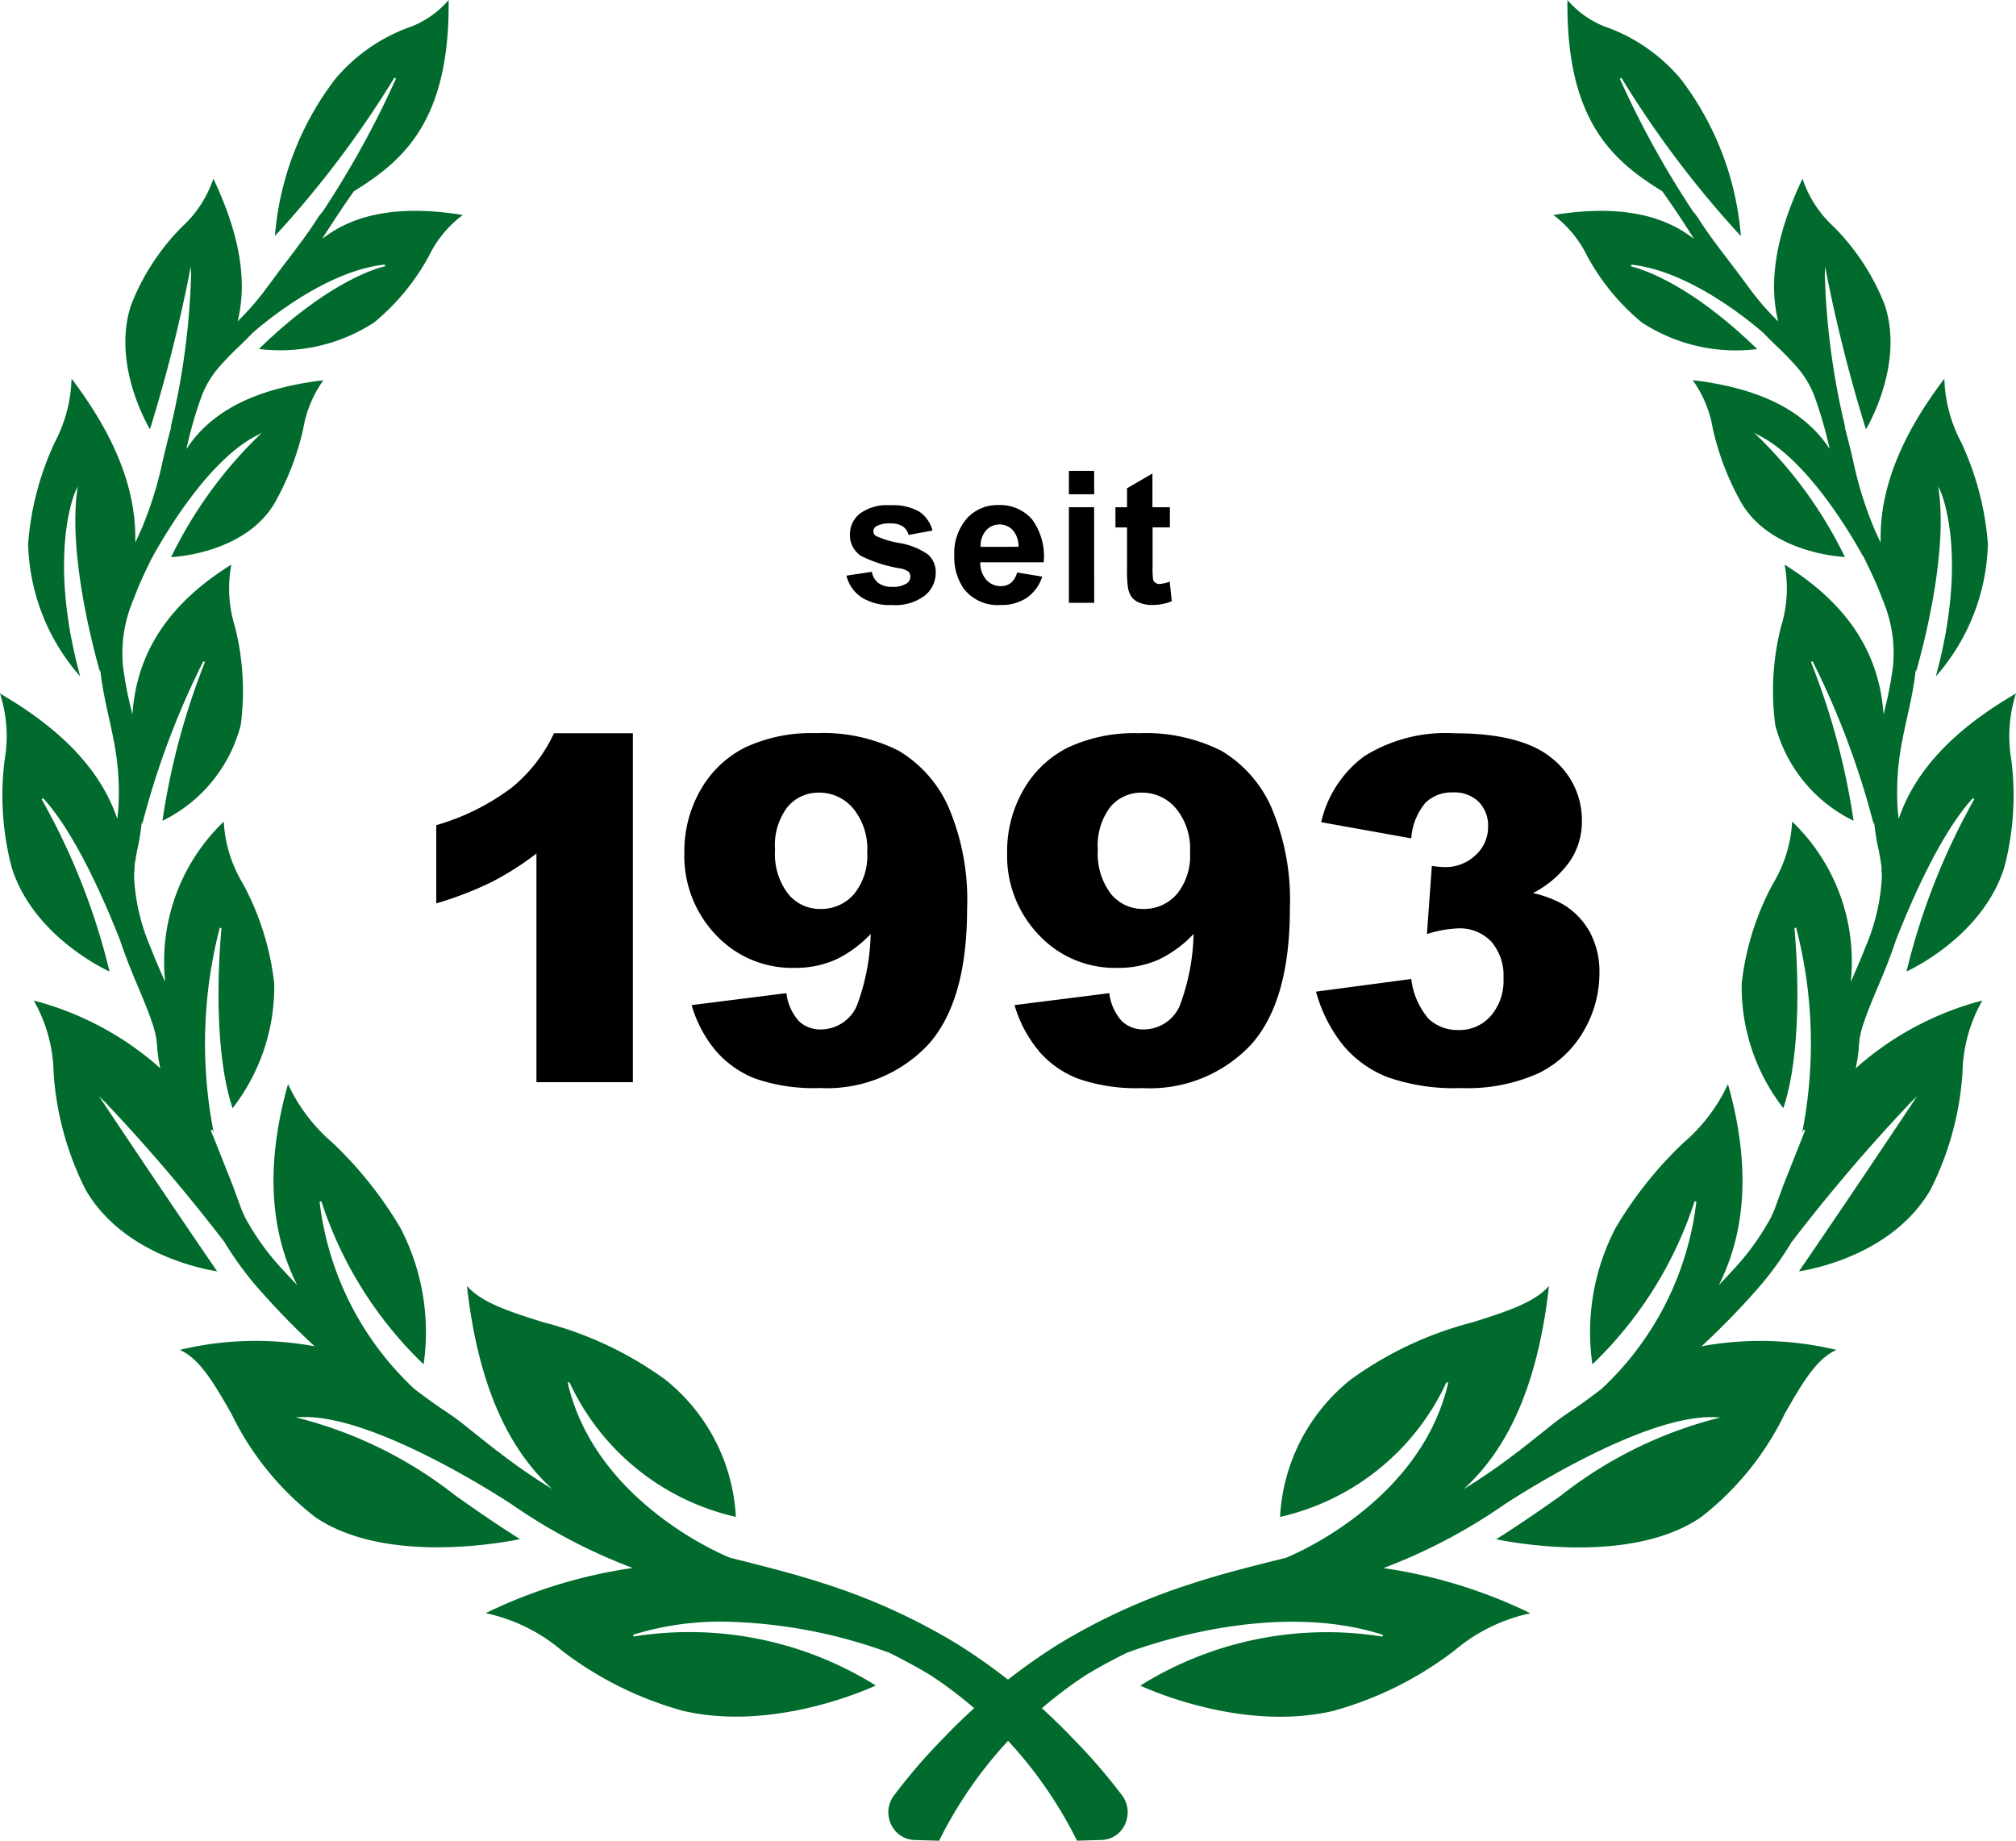
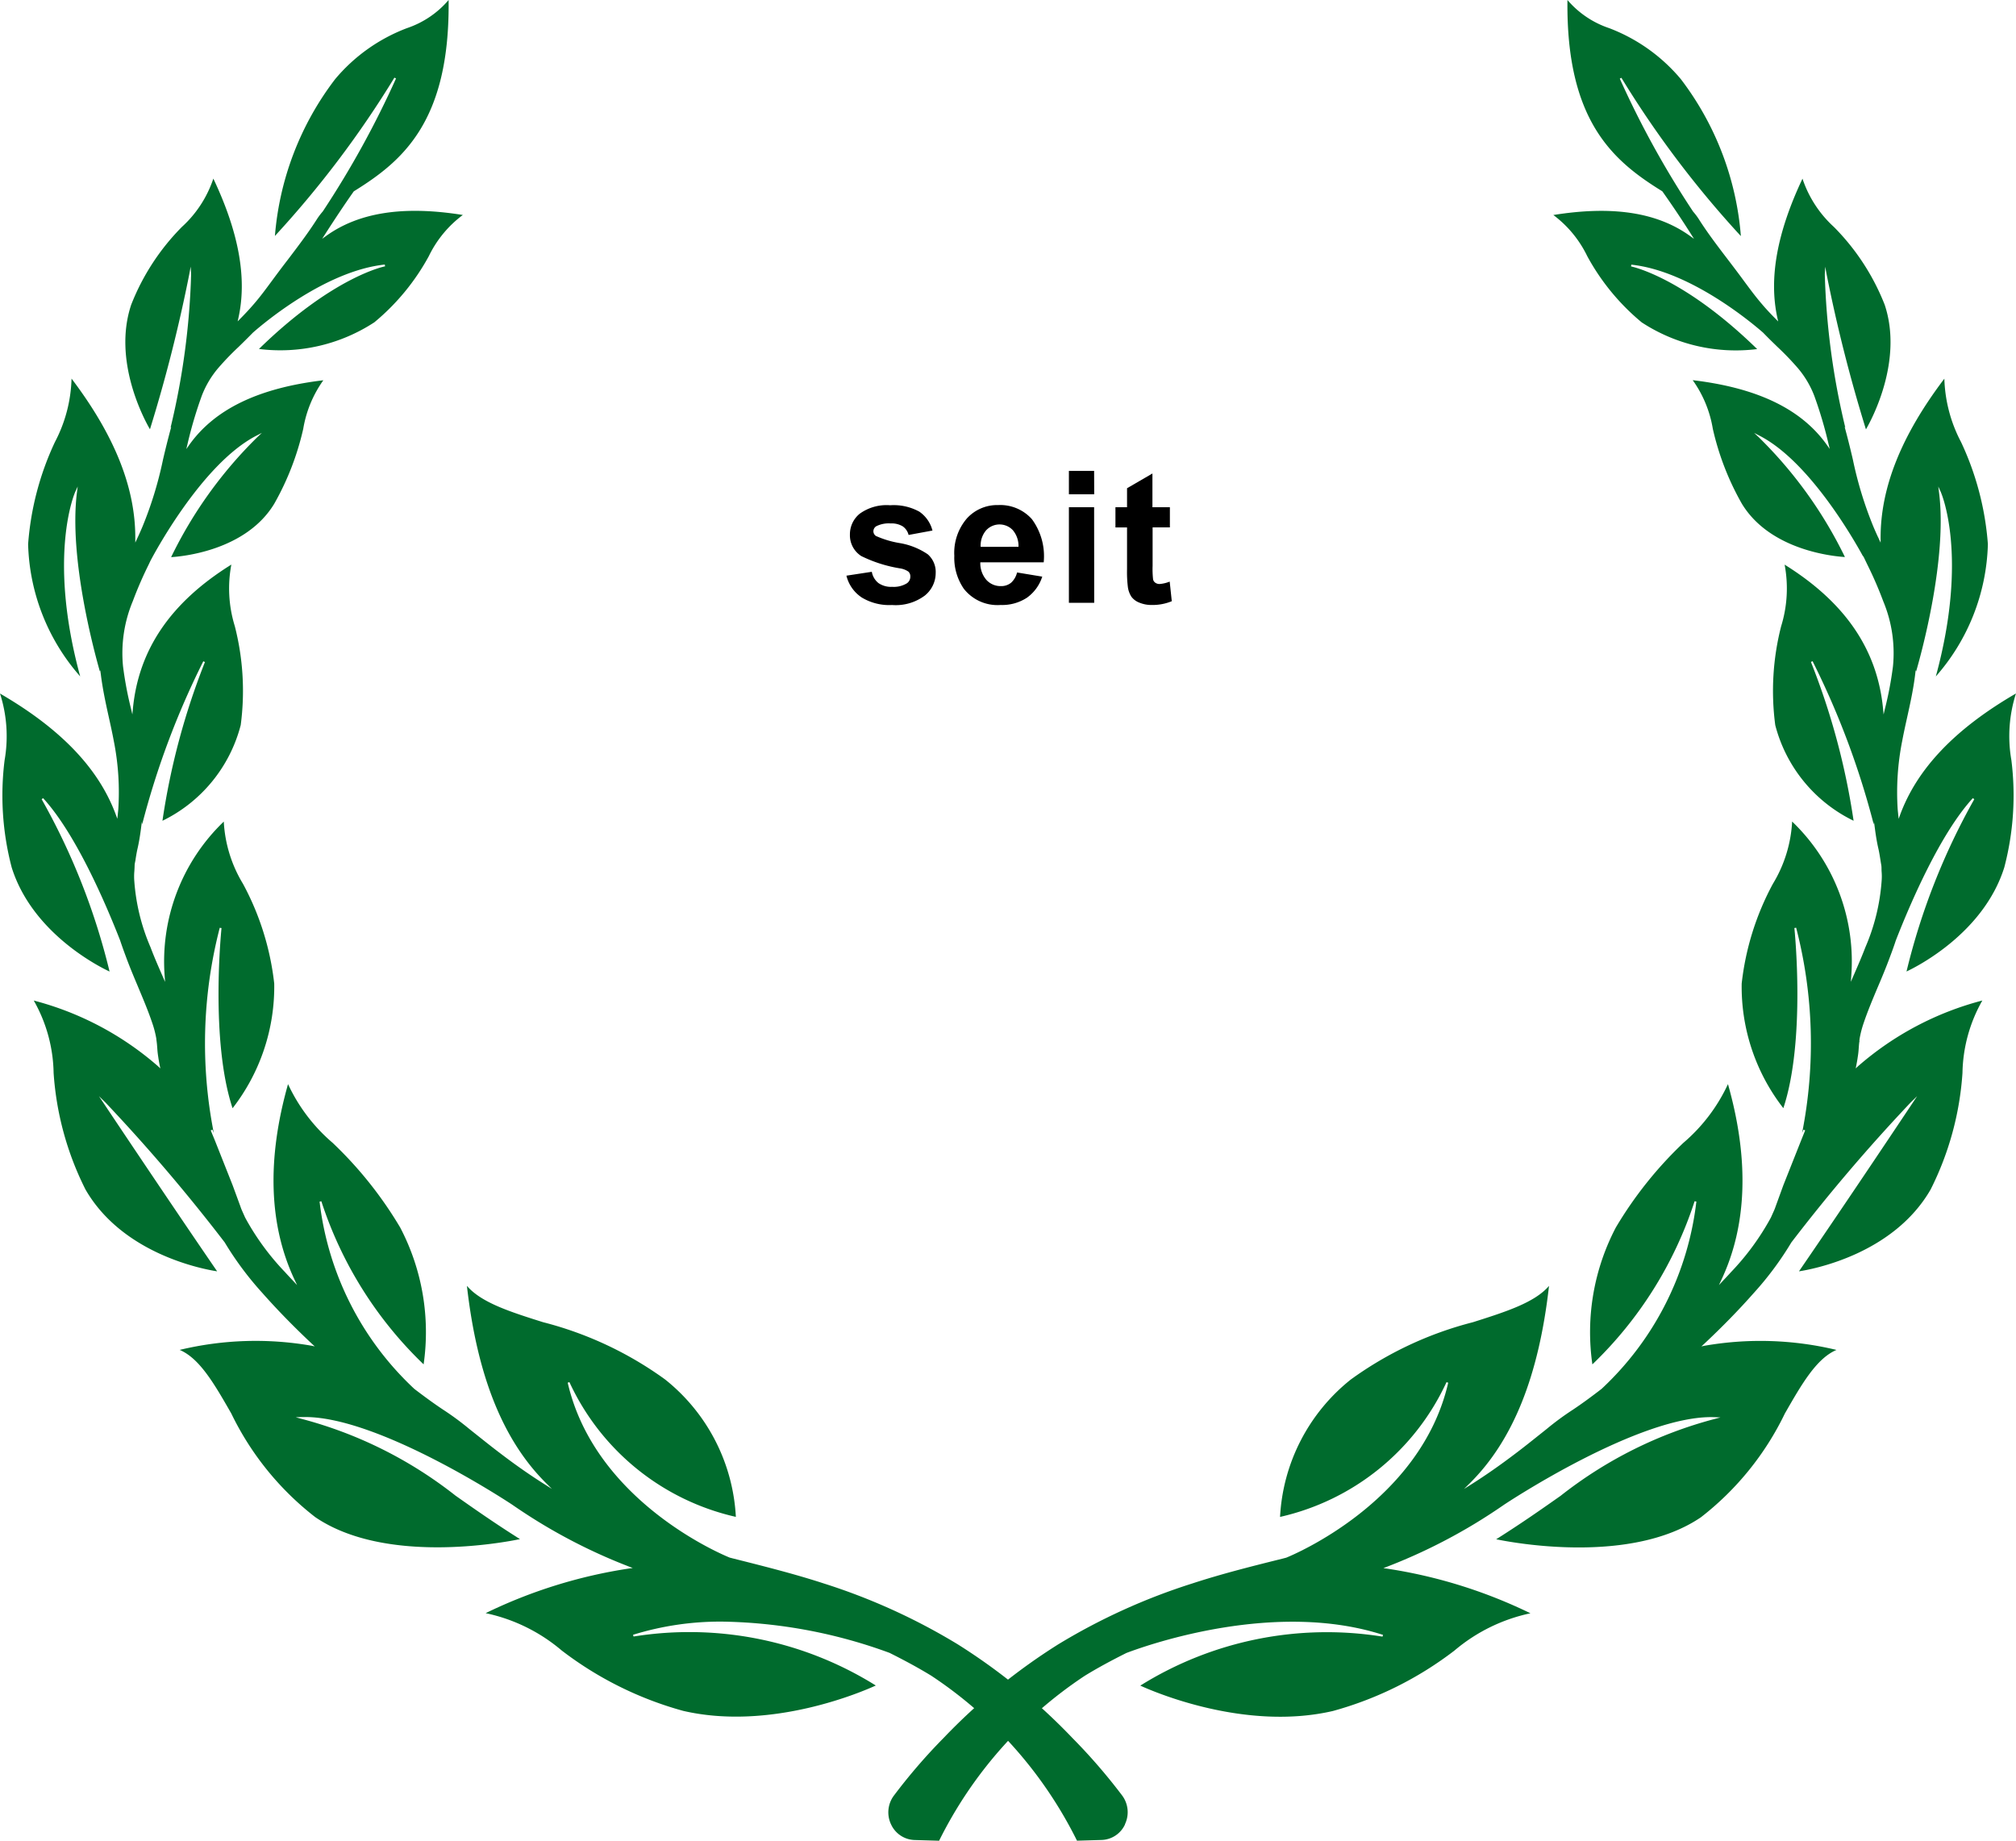
<svg xmlns="http://www.w3.org/2000/svg" width="96.798" height="88.377" viewBox="0 0 96.798 88.377">
  <g>
-     <path d="M68.45,38.537a1.811,1.811,0,0,1,1.314-.489A1.667,1.667,0,0,1,71,38.5a1.622,1.622,0,0,1,.45,1.2,1.818,1.818,0,0,1-.6,1.36,2.09,2.09,0,0,1-1.5.573,4.443,4.443,0,0,1-.6-.056l-.236,3.27A5.78,5.78,0,0,1,70,44.577a2.089,2.089,0,0,1,1.6.63,2.5,2.5,0,0,1,.59,1.775,2.573,2.573,0,0,1-.613,1.8,1.984,1.984,0,0,1-1.534.674,2.027,2.027,0,0,1-1.444-.533,3.567,3.567,0,0,1-.837-1.916l-4.574.606a7.106,7.106,0,0,0,1.287,2.557,5.3,5.3,0,0,0,2.135,1.545,9.648,9.648,0,0,0,3.546.528,8.3,8.3,0,0,0,3.719-.713,5.048,5.048,0,0,0,2.169-2.034,5.494,5.494,0,0,0,.753-2.759,4.03,4.03,0,0,0-.455-1.972,3.564,3.564,0,0,0-1.275-1.332,5.231,5.231,0,0,0-1.461-.551,4.969,4.969,0,0,0,1.764-1.517,3.381,3.381,0,0,0,.584-1.933,3.778,3.778,0,0,0-1.438-3.023q-1.439-1.2-4.664-1.2a7.362,7.362,0,0,0-4.343,1.1,5.43,5.43,0,0,0-2.073,3.169l4.326.776a2.959,2.959,0,0,1,.686-1.714M56.5,42.937a2.079,2.079,0,0,1-1.607.707,1.964,1.964,0,0,1-1.557-.73,3.172,3.172,0,0,1-.623-2.113,3.041,3.041,0,0,1,.6-2.056,1.927,1.927,0,0,1,1.511-.686,2.113,2.113,0,0,1,1.641.759,3.042,3.042,0,0,1,.674,2.1,2.915,2.915,0,0,1-.64,2.023m-6.63,7.517a4.781,4.781,0,0,0,1.887,1.332,8.544,8.544,0,0,0,3.1.455,6.661,6.661,0,0,0,5.2-2.073q1.876-2.073,1.877-6.535a11.3,11.3,0,0,0-.894-4.883,5.952,5.952,0,0,0-2.388-2.7,8.019,8.019,0,0,0-3.967-.848,7.5,7.5,0,0,0-3.416.691,5.075,5.075,0,0,0-2.135,2.04,5.887,5.887,0,0,0-.775,2.989A5.488,5.488,0,0,0,49.887,44.9a5,5,0,0,0,3.737,1.573,4.791,4.791,0,0,0,2-.393,5.642,5.642,0,0,0,1.686-1.236,10.4,10.4,0,0,1-.674,3.472,1.9,1.9,0,0,1-1.72,1.113,1.487,1.487,0,0,1-1.045-.393,2.413,2.413,0,0,1-.607-1.349l-4.551.573a6.037,6.037,0,0,0,1.158,2.191M41,42.937a2.079,2.079,0,0,1-1.607.707,1.961,1.961,0,0,1-1.556-.73,3.166,3.166,0,0,1-.624-2.113,3.041,3.041,0,0,1,.6-2.056,1.927,1.927,0,0,1,1.512-.686,2.113,2.113,0,0,1,1.64.759,3.042,3.042,0,0,1,.674,2.1A2.915,2.915,0,0,1,41,42.937m-6.63,7.517a4.785,4.785,0,0,0,1.888,1.332,8.535,8.535,0,0,0,3.1.455,6.661,6.661,0,0,0,5.2-2.073q1.877-2.073,1.877-6.535a11.315,11.315,0,0,0-.893-4.883,5.963,5.963,0,0,0-2.388-2.7,8.024,8.024,0,0,0-3.967-.848,7.507,7.507,0,0,0-3.417.691,5.075,5.075,0,0,0-2.135,2.04,5.887,5.887,0,0,0-.775,2.989A5.485,5.485,0,0,0,34.383,44.9a5,5,0,0,0,3.736,1.573,4.791,4.791,0,0,0,2-.393,5.642,5.642,0,0,0,1.686-1.236,10.4,10.4,0,0,1-.674,3.472,1.9,1.9,0,0,1-1.72,1.113,1.487,1.487,0,0,1-1.045-.393,2.42,2.42,0,0,1-.607-1.349l-4.551.573a6.037,6.037,0,0,0,1.158,2.191M26.6,35.205a7.373,7.373,0,0,1-2.023,2.607,11.107,11.107,0,0,1-3.63,1.809v3.754a16.884,16.884,0,0,0,2.636-1.012,14.028,14.028,0,0,0,2.174-1.382V51.96h4.63V35.205Z" />
    <path d="M55.334,24.355v-1.62l-1.219.708v.912h-.557v.969h.557v2a5.887,5.887,0,0,0,.039.856,1.136,1.136,0,0,0,.171.473.857.857,0,0,0,.387.285,1.509,1.509,0,0,0,.592.11,2.412,2.412,0,0,0,.959-.181l-.1-.942a1.593,1.593,0,0,1-.489.116.345.345,0,0,1-.2-.06.271.271,0,0,1-.108-.154,4.549,4.549,0,0,1-.024-.654v-1.85h.83v-.969Zm-2.8,0H51.323v4.59h1.215Zm0-1.746H51.323v1.124h1.215Zm-5.447,3.648a1.118,1.118,0,0,1,.255-.786.877.877,0,0,1,1.288-.016,1.172,1.172,0,0,1,.273.8Zm1.453,1.729a.744.744,0,0,1-.48.156.916.916,0,0,1-.7-.3A1.22,1.22,0,0,1,47.07,27h3.043a2.994,2.994,0,0,0-.567-2.073,2.035,2.035,0,0,0-1.616-.676,1.965,1.965,0,0,0-1.509.646,2.537,2.537,0,0,0-.6,1.787,2.625,2.625,0,0,0,.454,1.582,2.052,2.052,0,0,0,1.772.782,2.166,2.166,0,0,0,1.26-.348,1.985,1.985,0,0,0,.737-1.013l-1.21-.2a.972.972,0,0,1-.294.5m-7.194.683a2.556,2.556,0,0,0,1.485.38A2.338,2.338,0,0,0,44.4,28.6a1.39,1.39,0,0,0,.527-1.085,1.126,1.126,0,0,0-.38-.9,3.385,3.385,0,0,0-1.355-.54,4.612,4.612,0,0,1-1.135-.341.271.271,0,0,1-.121-.221.285.285,0,0,1,.139-.246,1.321,1.321,0,0,1,.687-.134,1.023,1.023,0,0,1,.586.142.714.714,0,0,1,.278.411l1.146-.212a1.572,1.572,0,0,0-.631-.907,2.549,2.549,0,0,0-1.4-.307,2.2,2.2,0,0,0-1.461.406,1.273,1.273,0,0,0-.471,1,1.183,1.183,0,0,0,.545,1.033,6.567,6.567,0,0,0,1.863.592.966.966,0,0,1,.406.16.316.316,0,0,1,.086.229.386.386,0,0,1-.16.324,1.2,1.2,0,0,1-.708.173,1.062,1.062,0,0,1-.666-.184.89.89,0,0,1-.315-.538l-1.219.186a1.75,1.75,0,0,0,.715,1.033" />
    <path d="M54.013,87.594a1.342,1.342,0,0,0-.146-1.4,27.641,27.641,0,0,0-2.383-2.752,28.815,28.815,0,0,0-5.494-4.487,29.591,29.591,0,0,0-6.426-2.922c-1.445-.471-2.924-.839-4.355-1.2l-.171-.044c-.268-.107-6.461-2.654-7.78-8.4l.083-.025a11.628,11.628,0,0,0,7.991,6.469,9.035,9.035,0,0,0-3.4-6.6,17.273,17.273,0,0,0-5.858-2.748c-1.589-.5-2.972-.943-3.655-1.745.489,4.321,1.734,7.42,3.8,9.472l.281.279-.334-.212c-.693-.436-1.381-.915-2.1-1.463-.412-.31-.823-.639-1.221-.956l-.314-.25a13.475,13.475,0,0,0-1.248-.92c-.41-.272-.863-.6-1.387-1l.012-.016-.013.015a14.619,14.619,0,0,1-4.55-8.993l.085-.016A18.973,18.973,0,0,0,20.34,65.51a10.828,10.828,0,0,0-1.126-6.573,18.907,18.907,0,0,0-3.244-4.065,8.3,8.3,0,0,1-2.14-2.818c-1.025,3.619-.919,6.78.317,9.4l.118.249-.228-.243c-.122-.13-.244-.259-.361-.389a12.157,12.157,0,0,1-1.906-2.609l-.158-.354c-.028-.063-.054-.137-.078-.208l-.007-.018-.357-.972-.852-2.15-.2-.485.08-.033c.024.056.047.11.068.162a22.13,22.13,0,0,1,.285-9.856l.085.014c-.005.054-.555,5.383.531,8.65a9.511,9.511,0,0,0,2-5.986,13.124,13.124,0,0,0-1.5-4.79,6.4,6.4,0,0,1-.922-2.988,9.3,9.3,0,0,0-2.836,7.448l.017.249-.128-.293c-.206-.474-.4-.915-.572-1.372a9.748,9.748,0,0,1-.776-3.153,2.852,2.852,0,0,1,0-.489c.007-.1.012-.191.014-.285s.03-.184.044-.273l0-.011c.025-.159.051-.324.09-.5.066-.283.12-.593.166-.947l.048-.374.014.136a39.4,39.4,0,0,1,2.936-7.833l.078.039A34.108,34.108,0,0,0,7.8,39.41a7.088,7.088,0,0,0,3.758-4.594,12.516,12.516,0,0,0-.284-4.752,6.138,6.138,0,0,1-.166-2.955c-2.909,1.81-4.456,4.078-4.728,6.93l-.025.264-.06-.258A17.254,17.254,0,0,1,5.908,32a6.473,6.473,0,0,1,.471-3.141A18.48,18.48,0,0,1,7.143,27.1l.076-.162h0c.067-.13,2.418-4.629,5.076-6.01l.278-.144L12.346,21a20.748,20.748,0,0,0-4.13,5.751c.5-.029,3.579-.3,4.95-2.56a13.167,13.167,0,0,0,1.394-3.6,5.591,5.591,0,0,1,.965-2.332c-3.116.37-5.226,1.391-6.449,3.118l-.13.185L9,21.334a20.251,20.251,0,0,1,.683-2.316,4.585,4.585,0,0,1,.791-1.341,13.359,13.359,0,0,1,.98-1.019l.191-.187c.166-.162.324-.321.5-.5.567-.5,3.526-2.974,6.331-3.268l.013.086c-.025,0-2.5.494-6.055,3.967a8.254,8.254,0,0,0,5.541-1.281,10.843,10.843,0,0,0,2.617-3.18,5.381,5.381,0,0,1,1.631-1.973c-2.844-.457-4.994-.126-6.57,1.011l-.185.133.123-.191c.5-.778.953-1.459,1.392-2.082l.013-.011C19.332,7.735,21.608,5.83,21.54,0a4.518,4.518,0,0,1-2,1.351A8.35,8.35,0,0,0,16.092,3.8,14.276,14.276,0,0,0,13.2,11.329a48.315,48.315,0,0,0,5.737-7.6l.078.039A44.929,44.929,0,0,1,15.5,10.15a3.371,3.371,0,0,0-.257.334c-.437.69-.944,1.354-1.434,2-.2.258-.392.514-.584.772l-.178.241c-.286.388-.556.754-.856,1.1-.19.222-.41.46-.674.726l-.106.108.033-.148c.426-1.9.034-4.1-1.2-6.707a5.486,5.486,0,0,1-1.508,2.317A11.012,11.012,0,0,0,6.3,14.63c-.894,2.666.6,5.469.9,5.982a72.874,72.874,0,0,0,1.891-7.461l.064-.349.022.355a35.613,35.613,0,0,1-.988,7.381l.034-.046-.06.222c-.117.442-.231.9-.337,1.357a18.132,18.132,0,0,1-.988,3.223c-.084.2-.174.4-.258.579l-.084.179v-.2c.012-2.427-.989-4.938-3.061-7.673a6.931,6.931,0,0,1-.795,3.04,13.934,13.934,0,0,0-1.29,4.91,10,10,0,0,0,2.5,6.348c-1.585-5.816-.251-8.832-.237-8.862l.118-.257-.036.28c-.4,3.185.859,7.757,1.1,8.6l.018-.056.027.19c.085.689.229,1.364.382,2.053l.006.028c.081.366.165.745.234,1.116a12.62,12.62,0,0,1,.217,3.3c-.007.072-.015.15-.023.229l-.022.216-.065-.176C4.752,36.91,2.929,35,0,33.3a6.7,6.7,0,0,1,.221,3.2,13.608,13.608,0,0,0,.34,5.149c.981,3.132,4.15,4.744,4.7,5A32.243,32.243,0,0,0,2,38.375l.069-.052c1.556,1.693,2.986,5.008,3.7,6.834.082.248.173.5.28.787.18.489.384.974.582,1.443l.01.026c.249.592.484,1.152.676,1.724a4.855,4.855,0,0,1,.189.735c0,.03.008.082.015.135.009.07.018.14.023.228l.01.126a3.731,3.731,0,0,0,.042.373c.018.129.041.263.074.434L7.7,51.3l-.1-.093a14.709,14.709,0,0,0-5.979-3.166,7.27,7.27,0,0,1,.953,3.474,14.6,14.6,0,0,0,1.531,5.6c1.793,3.111,5.661,3.827,6.321,3.928-2.34-3.411-5.412-8.017-5.443-8.063l-.231-.347.3.292a84.806,84.806,0,0,1,5.736,6.727,15.453,15.453,0,0,0,1.8,2.42c.725.82,1.514,1.629,2.414,2.474l.111.1-.149-.03a15.6,15.6,0,0,0-6.337.2c.964.411,1.668,1.639,2.478,3.052a14.005,14.005,0,0,0,4.031,4.977c3.35,2.284,9,1.229,9.831,1.056-1.227-.773-2.217-1.469-3.093-2.086a20.27,20.27,0,0,0-7.4-3.69l-.275-.075.284-.011c.056,0,.113,0,.17,0,3.6,0,9.846,4.147,9.928,4.2h0c.471.326.945.633,1.407.913a26.562,26.562,0,0,0,4.234,2.075l.158.061-.167.023a23.841,23.841,0,0,0-6.895,2.145,8.273,8.273,0,0,1,3.65,1.791,16.971,16.971,0,0,0,5.833,2.9c4.233.982,8.642-.938,9.25-1.217a16.9,16.9,0,0,0-11.631-2.352l-.023-.084a14.141,14.141,0,0,1,4.34-.631,24.328,24.328,0,0,1,7.975,1.5c.776.388,1.428.745,2,1.095a20.3,20.3,0,0,1,7,7.923l1.167-.034a1.283,1.283,0,0,0,1.139-.749" fill="#006b2d" />
    <path d="M91.228,39.141l-.064.175-.02-.186c-.009-.088-.018-.178-.026-.258a12.633,12.633,0,0,1,.217-3.3c.069-.371.153-.749.234-1.115l.006-.028c.159-.718.3-1.368.382-2.054l.024-.2.021.066c.245-.844,1.508-5.417,1.1-8.6l-.035-.281.117.257c.014.031,1.349,3.046-.236,8.863a10.012,10.012,0,0,0,2.5-6.349,13.913,13.913,0,0,0-1.29-4.909,6.948,6.948,0,0,1-.8-3.04c-2.072,2.734-3.073,5.246-3.061,7.673v.2l-.083-.179c-.085-.18-.174-.375-.259-.578a18.2,18.2,0,0,1-.988-3.224c-.107-.462-.22-.919-.337-1.356l-.062-.232.035.049a35.511,35.511,0,0,1-.986-7.375l.021-.354.064.349a73.19,73.19,0,0,0,1.891,7.461c.3-.514,1.79-3.317.9-5.983a11,11,0,0,0-2.438-3.736,5.486,5.486,0,0,1-1.509-2.318c-1.232,2.61-1.624,4.805-1.2,6.708l.033.147-.106-.107c-.263-.266-.483-.5-.674-.727-.3-.348-.57-.714-.856-1.1l-.178-.242c-.192-.258-.386-.513-.581-.769-.49-.642-1-1.307-1.437-2a3.179,3.179,0,0,0-.253-.33,44.645,44.645,0,0,1-3.52-6.384l.077-.039a48.315,48.315,0,0,0,5.737,7.6A14.273,14.273,0,0,0,80.706,3.8,8.362,8.362,0,0,0,77.261,1.35a4.517,4.517,0,0,1-2-1.35c-.068,5.829,2.208,7.734,4.55,9.183l.012.012c.44.622.9,1.3,1.393,2.081l.122.192-.184-.133c-1.576-1.138-3.726-1.469-6.57-1.011A5.4,5.4,0,0,1,76.212,12.3a10.836,10.836,0,0,0,2.616,3.18,8.256,8.256,0,0,0,5.542,1.281c-3.559-3.473-6.031-3.963-6.055-3.968l.012-.085c2.806.294,5.764,2.771,6.329,3.265.178.184.336.342.5.5l.192.187a13.55,13.55,0,0,1,.98,1.02,4.59,4.59,0,0,1,.79,1.34,20.338,20.338,0,0,1,.684,2.317l.053.219-.131-.184c-1.223-1.728-3.333-2.748-6.449-3.118a5.566,5.566,0,0,1,.965,2.332,13.14,13.14,0,0,0,1.395,3.6c1.371,2.26,4.448,2.53,4.949,2.56A20.737,20.737,0,0,0,84.453,21l-.229-.215.278.145c2.347,1.218,4.453,4.867,4.962,5.8l-.006-.042.2.417a18.293,18.293,0,0,1,.764,1.76A6.466,6.466,0,0,1,90.89,32a16.967,16.967,0,0,1-.389,2.047l-.06.258-.025-.264c-.272-2.851-1.819-5.119-4.728-6.93a6.13,6.13,0,0,1-.166,2.956,12.513,12.513,0,0,0-.283,4.751A7.079,7.079,0,0,0,89,39.409a34.085,34.085,0,0,0-2.048-7.624l.078-.038a39.414,39.414,0,0,1,2.938,7.839l.013-.118.047.349c.047.356.1.665.166.947.04.18.066.348.092.51.014.091.028.179.044.269s.008.2.014.289a2.727,2.727,0,0,1,0,.495,9.758,9.758,0,0,1-.775,3.15c-.175.456-.367.9-.57,1.365l-.131.3.018-.248a9.3,9.3,0,0,0-2.837-7.448,6.4,6.4,0,0,1-.922,2.988,13.118,13.118,0,0,0-1.5,4.789,9.493,9.493,0,0,0,2,5.986c1.085-3.266.536-8.595.53-8.649l.085-.015a22.117,22.117,0,0,1,.285,9.857c.021-.052.044-.105.068-.161h0l.08.033-.023.057c-.057.143-.115.287-.172.428l-.853,2.15-.364,1c-.024.069-.049.141-.076.2l-.158.353a12.2,12.2,0,0,1-1.906,2.609c-.121.134-.246.267-.372.4l-.217.232.117-.249c1.236-2.617,1.343-5.778.317-9.4a8.279,8.279,0,0,1-2.139,2.818,18.887,18.887,0,0,0-3.245,4.066,10.828,10.828,0,0,0-1.126,6.573,18.96,18.96,0,0,0,4.908-7.833l.085.015a14.6,14.6,0,0,1-4.55,8.993c-.524.405-.977.734-1.386,1.006a13.463,13.463,0,0,0-1.248.918l-.306.244c-.4.319-.811.649-1.231.964-.722.548-1.41,1.027-2.1,1.464l-.335.211.281-.278c2.07-2.052,3.314-5.152,3.8-9.473-.684.8-2.066,1.241-3.656,1.745a17.292,17.292,0,0,0-5.858,2.748,9.033,9.033,0,0,0-3.4,6.6,11.628,11.628,0,0,0,7.992-6.47l.082.026c-1.318,5.746-7.511,8.294-7.774,8.4l-.172.045c-1.435.357-2.914.726-4.36,1.2a29.591,29.591,0,0,0-6.426,2.922,28.834,28.834,0,0,0-5.493,4.486A27.4,27.4,0,0,0,42.932,86.2a1.342,1.342,0,0,0-.147,1.4,1.286,1.286,0,0,0,1.139.749l1.167.034a20.31,20.31,0,0,1,7-7.923c.57-.35,1.222-.707,1.995-1.093,1.159-.438,7.183-2.528,12.319-.868l-.023.084a16.911,16.911,0,0,0-11.631,2.352c.608.279,5.018,2.2,9.251,1.218a16.966,16.966,0,0,0,5.832-2.9,8.294,8.294,0,0,1,3.65-1.791,23.866,23.866,0,0,0-6.894-2.145l-.167-.023.157-.06a26.733,26.733,0,0,0,4.234-2.075c.463-.28.936-.587,1.408-.913.09-.06,6.529-4.333,10.1-4.2l.285.011-.275.074a20.275,20.275,0,0,0-7.4,3.691c-.876.616-1.866,1.313-3.093,2.086.834.173,6.482,1.227,9.832-1.057A14,14,0,0,0,85.7,67.87c.81-1.413,1.515-2.642,2.479-3.053a15.617,15.617,0,0,0-6.338-.2l-.149.03.111-.1c.9-.844,1.689-1.653,2.415-2.475a15.306,15.306,0,0,0,1.792-2.414,84.81,84.81,0,0,1,5.74-6.733l.3-.291-.231.346c-.031.047-3.1,4.653-5.442,8.063.66-.1,4.528-.817,6.321-3.928a14.576,14.576,0,0,0,1.53-5.6,7.285,7.285,0,0,1,.954-3.475,14.719,14.719,0,0,0-5.98,3.166l-.1.093.026-.132c.034-.174.057-.307.074-.433a3.524,3.524,0,0,0,.042-.375l.01-.126c.006-.086.014-.156.023-.224L89.318,50l-.043,0c.006-.05.012-.1.013-.122a4.926,4.926,0,0,1,.19-.741c.194-.577.431-1.141.682-1.738l.005-.011c.2-.467.4-.95.582-1.443.107-.283.2-.54.279-.785.714-1.828,2.144-5.144,3.7-6.837l.069.052a32.176,32.176,0,0,0-3.254,8.272c.545-.257,3.714-1.87,4.695-5a13.613,13.613,0,0,0,.34-5.15,6.7,6.7,0,0,1,.221-3.2c-2.929,1.7-4.752,3.614-5.57,5.845" fill="#006b2d" />
  </g>
</svg>